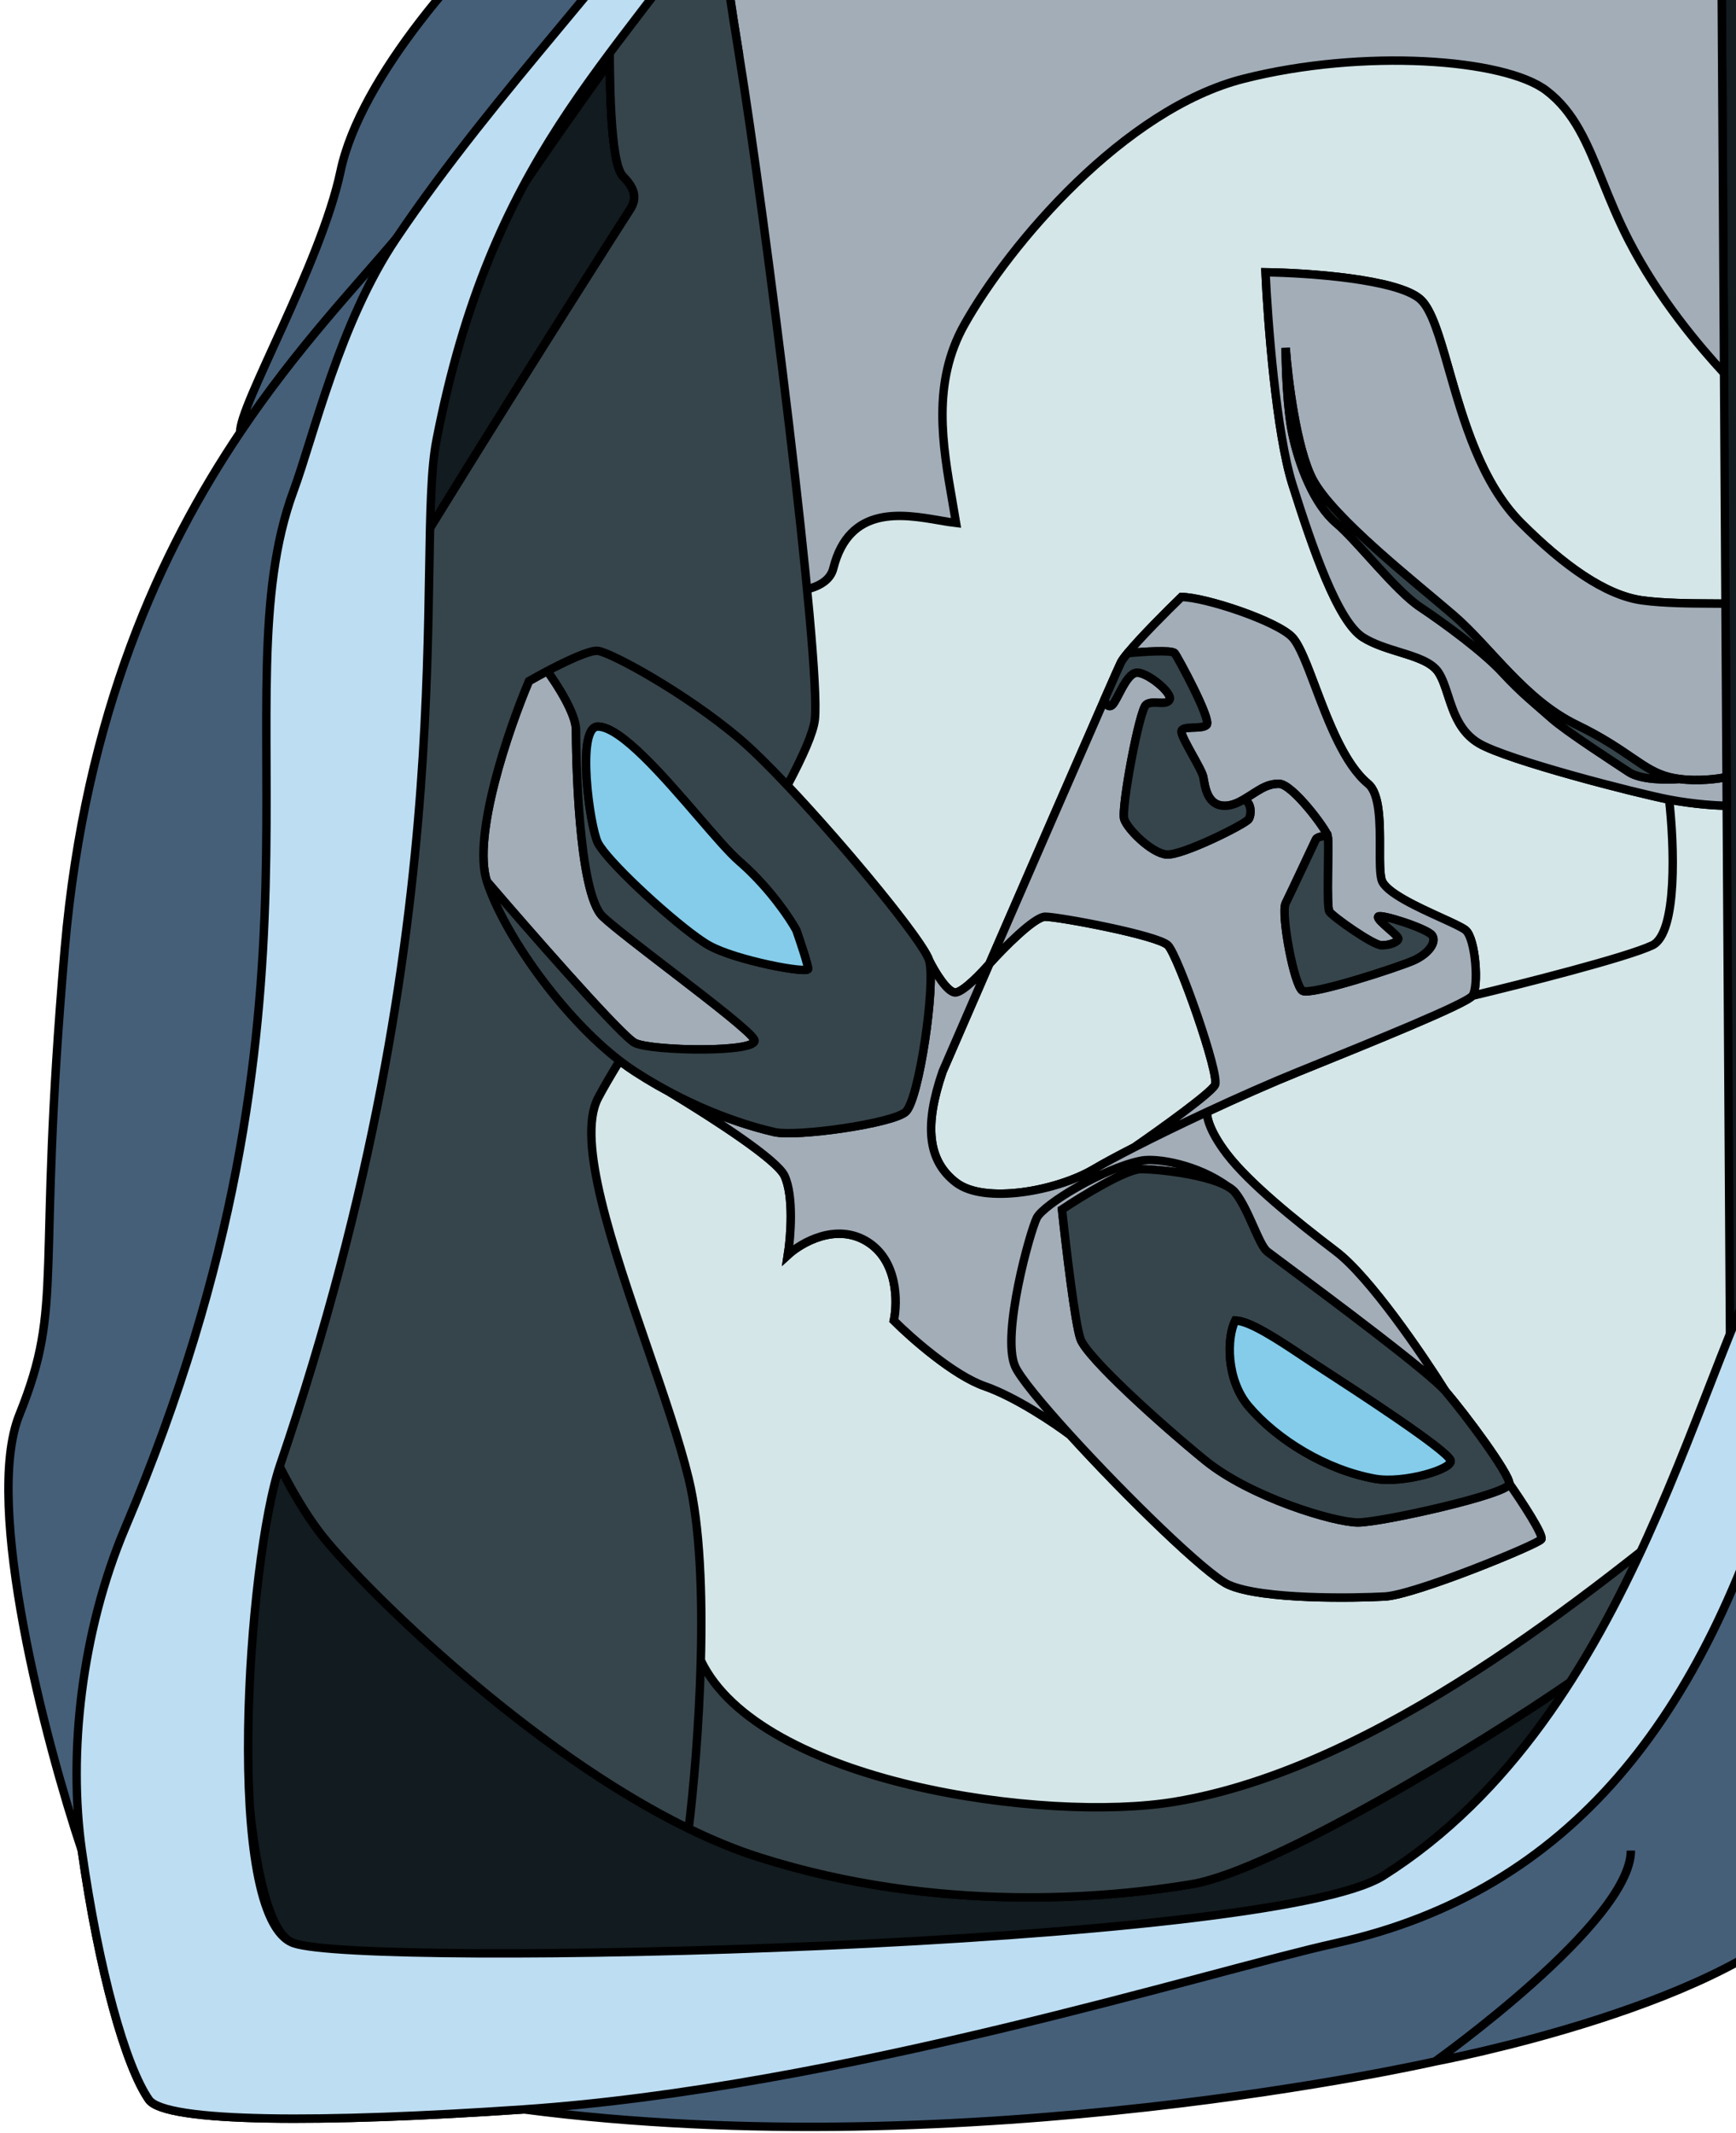
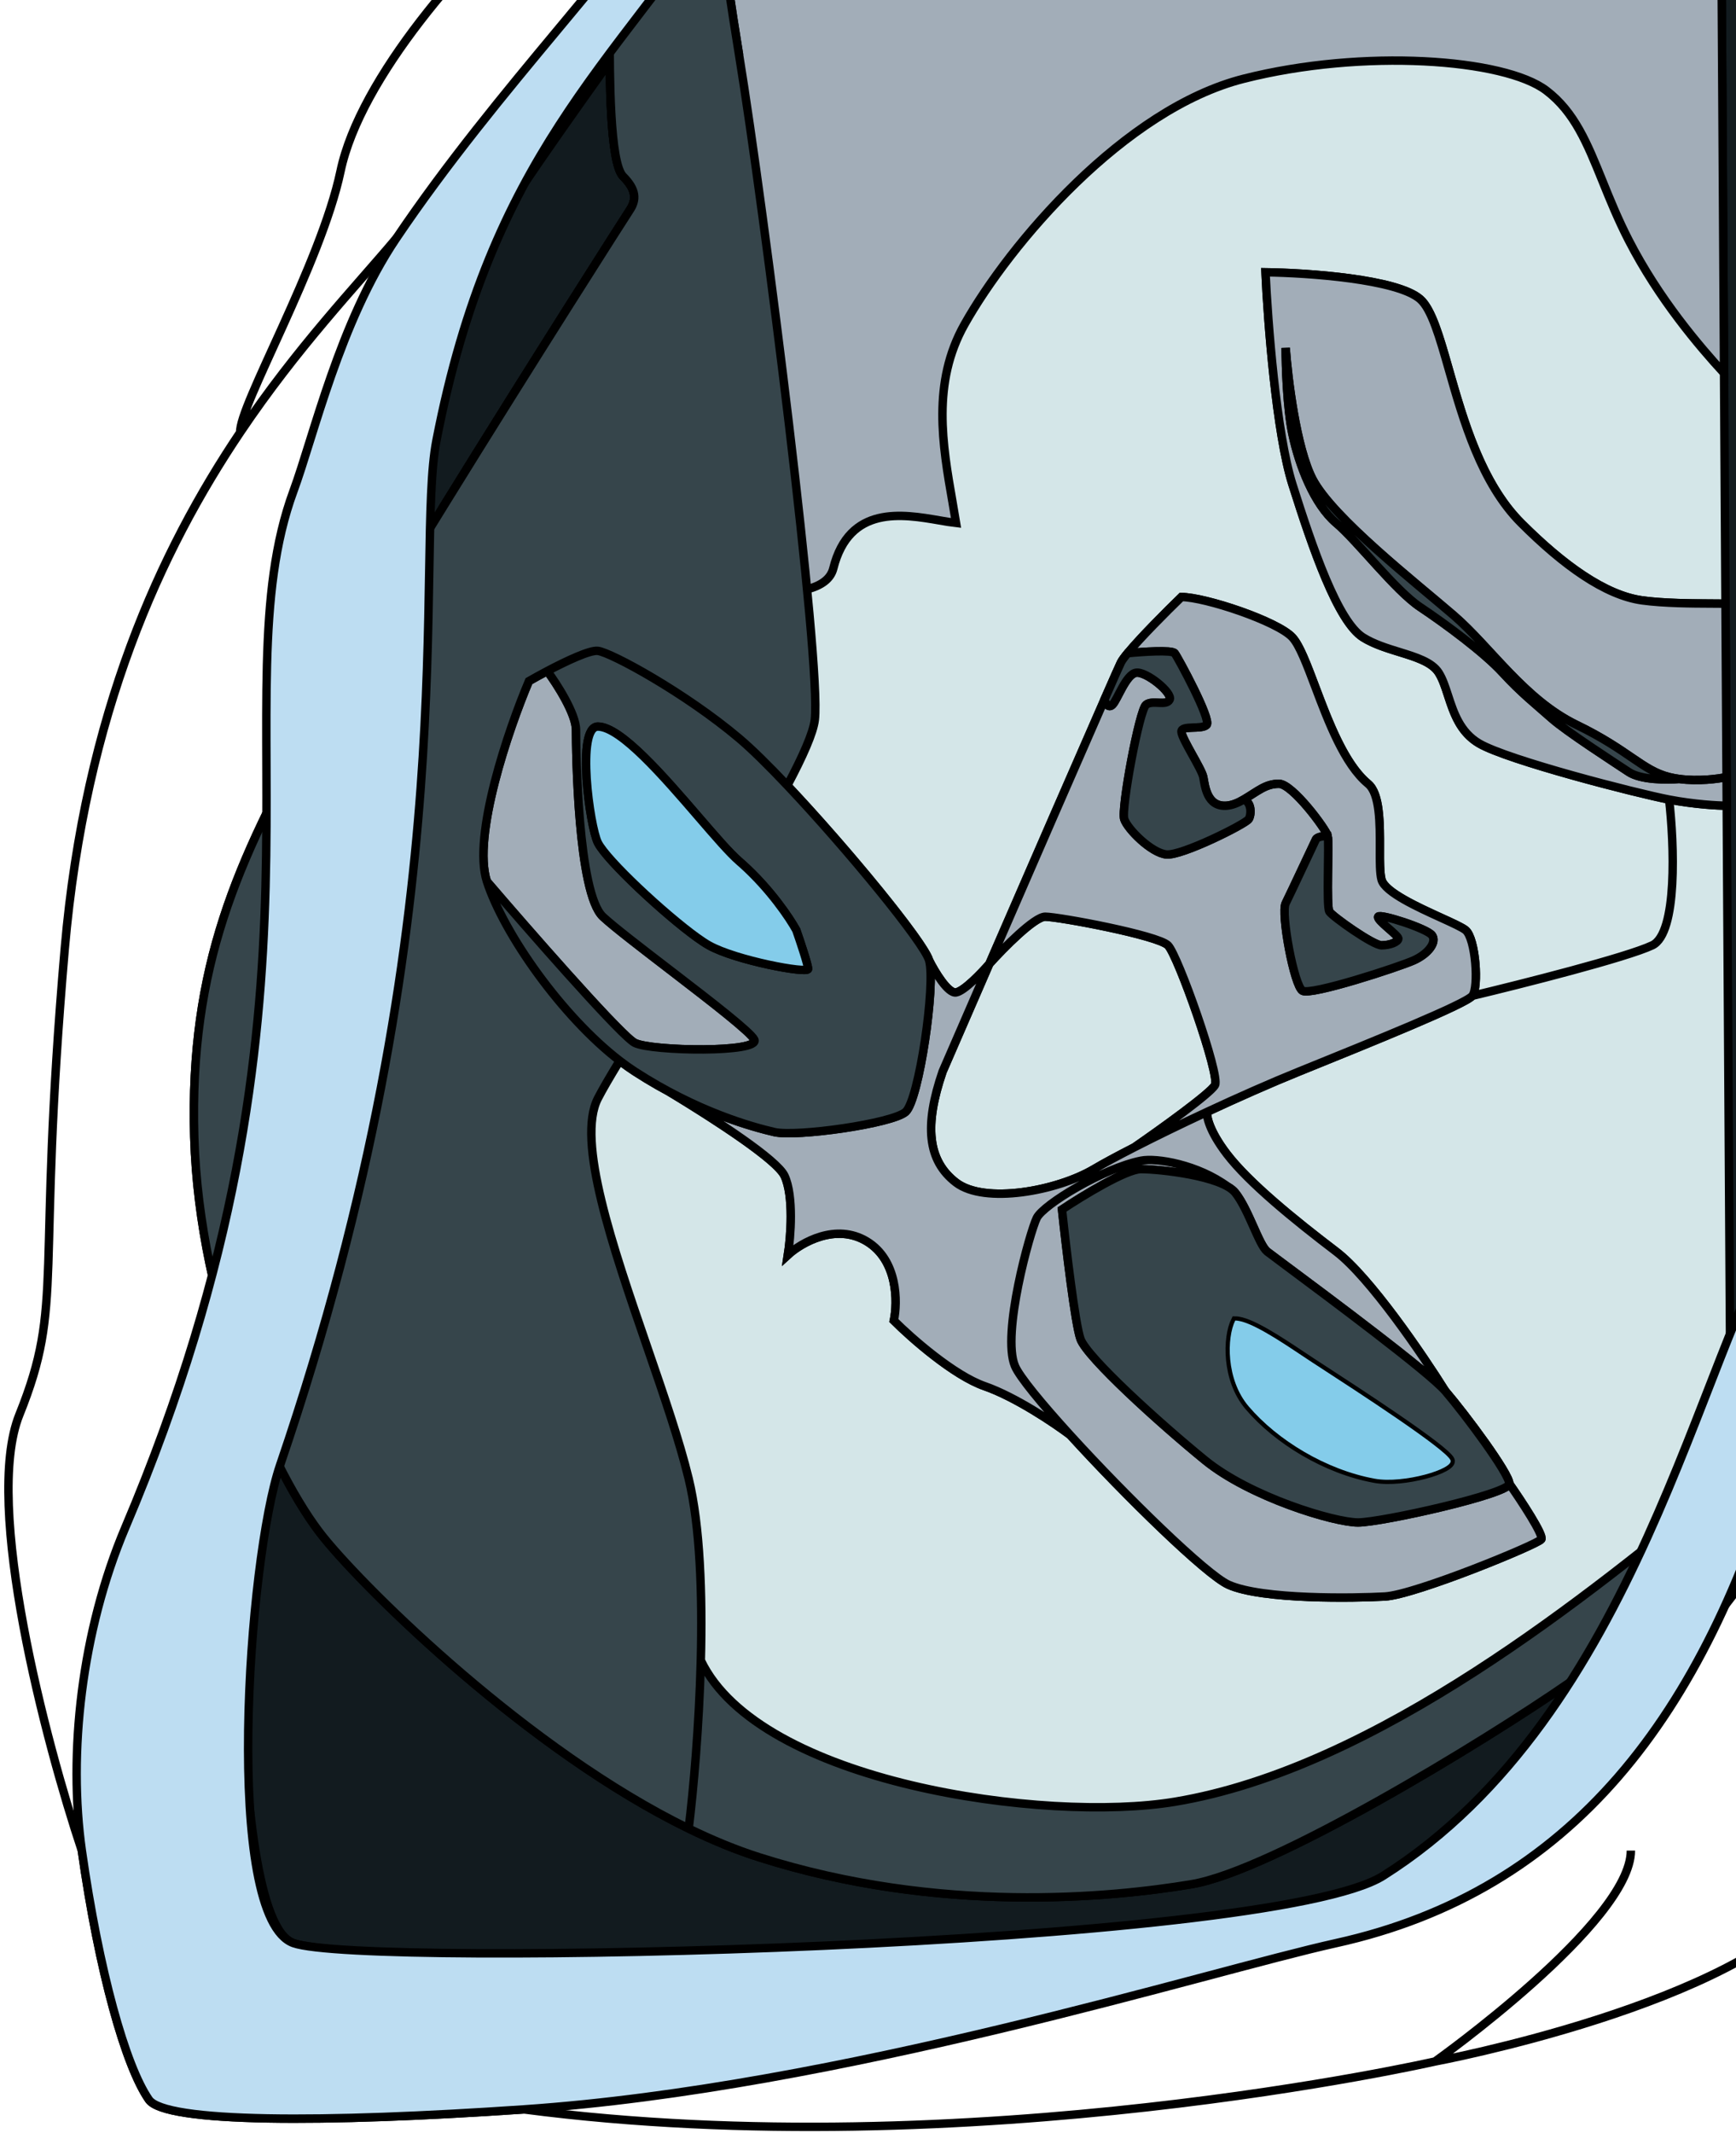
<svg xmlns="http://www.w3.org/2000/svg" width="206" height="253" viewBox="0 0 206 253" fill="none">
  <path d="M164.137 228.852C176.27 225.021 201.654 195.859 211.432 181.158L207.241 -12.81H86.51C72.541 7.878 61.185 21.115 44.005 50.849C38.817 59.829 28.639 116.502 28.639 158.409C28.639 170.19 26.444 227.455 34.825 230.449C43.207 233.442 148.971 233.641 164.137 228.852Z" fill="#121B1F" stroke="black" />
  <path d="M72.342 3.754C72.342 -0.237 76.466 -7.088 78.528 -10.015H85.578C85.608 -10.13 85.656 -10.115 85.712 -10.015H204.248L204.583 44.264L204.752 71.603L204.879 92.157L204.899 95.55L205.392 175.372L205.445 183.953C202.518 186.746 194.589 193.771 186.288 199.518C175.911 206.702 150.967 221.868 141.388 223.465C131.809 225.061 111.455 227.057 90.102 220.272C87.343 219.395 84.534 218.235 81.721 216.864C62.764 207.623 43.63 188.786 38.417 182.356C32.431 174.973 23.65 155.217 23.052 134.862C22.453 114.507 28.24 102.135 37.02 86.171C40.341 80.133 46.429 70.072 52.761 59.829C63.172 42.986 74.24 25.651 74.736 24.907C75.535 23.71 75.535 22.512 73.938 20.916C72.342 19.319 72.342 8.743 72.342 3.754Z" fill="#D4E6E8" />
  <path d="M57.774 104.53C56.018 99.102 60.368 86.436 62.763 80.782C63.348 80.446 64.111 80.022 64.94 79.585M57.774 104.53C59.969 111.314 67.951 122.29 75.335 127.079M57.774 104.53C62.963 110.583 73.739 122.889 75.335 123.687C77.331 124.685 90.302 124.884 89.504 123.288C88.705 121.691 74.537 111.514 71.543 108.72C68.55 105.926 68.351 88.964 68.351 86.57C68.351 84.654 66.077 81.115 64.94 79.585M75.335 127.079C82.719 131.869 89.304 133.665 91.898 134.263C94.492 134.862 105.867 133.266 107.463 131.869C109.06 130.472 111.055 116.702 110.257 113.909M75.335 127.079C80.79 130.206 91.978 137.057 93.096 139.452C94.213 141.846 93.827 146.702 93.495 148.831C95.091 147.367 99.202 144.999 102.874 147.234C106.546 149.469 106.532 154.418 106.067 156.614C108.129 158.676 113.171 163.119 116.843 164.396C120.514 165.673 125.132 168.786 126.982 170.183M110.257 113.909C109.459 111.115 94.093 92.955 87.707 87.567C81.322 82.179 72.541 77.39 70.945 77.191C70.008 77.073 67.224 78.381 64.94 79.585M110.257 113.909C110.922 115.239 112.492 117.86 113.45 117.7C114.408 117.54 116.483 115.372 117.401 114.308M174.714 118.099C173.915 119.097 162.541 123.687 154.159 127.079C150.809 128.435 146.948 130.142 143.24 131.869M174.714 118.099C175.512 117.102 175.113 111.314 173.915 110.317C172.718 109.319 164.536 106.525 163.938 104.33C163.339 102.135 164.517 94.753 162.341 92.955C157.751 89.164 155.556 77.989 153.361 75.594C151.605 73.678 142.984 70.805 140.191 70.805C138.39 72.552 135.309 75.639 133.805 77.47M174.714 118.099C180.567 116.702 193.033 113.549 196.066 112.113C199.099 110.676 198.66 99.989 198.062 94.825M117.401 114.308C115.347 119.034 113.416 123.48 111.854 127.079C109.659 133.465 110.058 137.656 113.45 140.25C116.843 142.844 125.423 141.248 129.814 138.654C130.973 137.969 132.633 137.075 134.603 136.068M117.401 114.308C119.077 112.445 122.749 108.72 124.027 108.72C125.623 108.72 137.397 110.915 138.594 112.113C139.791 113.31 144.78 127.478 144.182 128.676C143.703 129.634 137.596 134.003 134.603 136.068M117.401 114.308C122.393 102.822 128.115 89.677 131.056 82.978M134.603 136.068C137.111 134.786 140.122 133.32 143.24 131.869M133.805 77.47C133.419 77.94 133.137 78.327 133.007 78.587C132.872 78.856 132.16 80.462 131.056 82.978M133.805 77.47C135.534 77.297 139.073 77.055 139.392 77.47C139.791 77.989 143.783 85.372 143.184 85.971C142.585 86.57 140.191 85.971 140.191 86.769C140.191 87.567 142.585 91.159 142.785 92.157C142.984 93.155 143.184 95.749 145.579 95.55C146.243 95.494 146.922 95.209 147.574 94.825M157.552 99.142C157.352 98.343 153.361 92.955 151.765 92.955C150.168 92.955 149.274 93.825 147.574 94.825M157.552 99.142C157.751 99.94 157.352 107.523 157.751 108.122C158.151 108.72 162.94 112.113 163.938 112.113C164.935 112.113 165.933 111.714 165.933 111.314C165.933 110.915 163.339 109.119 163.539 108.72C163.738 108.321 169.326 110.117 169.924 110.915C170.523 111.714 169.525 113.11 167.729 113.909C165.933 114.707 155.556 118.099 154.559 117.501C153.561 116.902 151.964 108.321 152.563 107.124C153.162 105.926 155.955 99.94 156.155 99.541C156.315 99.221 157.153 99.142 157.552 99.142ZM131.056 82.978C131.174 83.377 131.53 84.055 132.009 83.576C132.607 82.978 133.605 79.984 134.803 79.785C136 79.585 139.193 82.179 138.794 82.978C138.395 83.776 136.798 82.978 136 83.576C135.202 84.175 133.007 95.949 133.406 97.146C133.805 98.343 136.599 101.137 138.395 101.337C140.191 101.536 147.774 97.745 148.173 97.146C148.492 96.667 148.572 95.15 147.574 94.825M146.576 141.447C144.98 139.452 137.596 138.654 135.401 138.654C133.645 138.654 128.417 141.846 126.022 143.443C126.488 147.833 127.579 157.053 128.217 158.809C129.015 161.004 137.596 168.786 142.984 173.177C148.372 177.567 158.35 180.56 161.144 180.56C163.938 180.56 179.104 177.168 179.104 175.97M146.576 141.447C148.173 143.443 149.37 147.634 150.368 148.432C151.366 149.23 169.126 162.201 171.521 164.995M146.576 141.447C142.984 138.254 137.397 137.257 135.401 137.656C130.93 138.55 123.827 142.844 123.029 144.441C122.231 146.037 118.838 158.21 120.435 162.002C120.975 163.285 123.596 166.466 126.982 170.183M171.521 164.995C173.915 167.789 179.104 174.773 179.104 175.97M171.521 164.995C168.86 160.738 162.541 151.465 158.55 148.432C153.561 144.64 148.173 140.25 145.579 136.857C143.503 134.143 143.155 132.401 143.24 131.869M179.104 175.97C180.501 177.966 183.215 182.077 182.895 182.556C182.496 183.154 167.929 189.141 164.337 189.341C160.745 189.54 149.769 189.74 145.778 187.944C143.138 186.756 133.599 177.447 126.982 170.183M198.062 94.825C194.27 94.1 178.904 90.162 175.512 88.166C172.119 86.171 172.119 81.98 170.723 79.785C169.326 77.59 164.736 77.47 161.743 75.594C158.749 73.718 155.756 65.018 153.361 57.434C151.445 51.368 150.434 38.144 150.168 32.291C155.157 32.357 165.813 33.089 168.527 35.483C171.92 38.477 172.603 54.126 180.501 62.024C185.49 67.013 190.479 70.605 194.869 71.204C198.381 71.683 203.32 71.536 204.752 71.603M198.062 94.825C201.095 95.405 203.884 95.55 204.899 95.55M204.899 95.55L204.879 92.157M204.899 95.55L205.392 175.372L205.445 183.953C202.518 186.746 194.589 193.771 186.288 199.518C175.911 206.702 150.967 221.868 141.388 223.465C131.809 225.061 111.455 227.057 90.102 220.272C87.343 219.395 84.534 218.235 81.721 216.864C62.764 207.623 43.63 188.786 38.417 182.356C32.431 174.973 23.65 155.217 23.052 134.862C22.453 114.507 28.24 102.135 37.02 86.171C40.341 80.133 46.429 70.072 52.761 59.829C63.172 42.986 74.24 25.651 74.736 24.907C75.535 23.71 75.535 22.512 73.938 20.916C72.342 19.319 72.342 8.743 72.342 3.754C72.342 -0.237 76.466 -7.088 78.528 -10.015H85.712M204.752 71.603L204.583 44.264L204.248 -10.015H85.712M204.752 71.603L204.879 92.157M204.879 92.157C203.855 92.383 201.506 92.684 199.259 92.383M199.259 92.383C198.854 92.329 198.452 92.255 198.062 92.157C194.869 91.359 193.272 88.964 187.086 85.971C180.9 82.978 176.909 76.791 172.519 73C168.128 69.208 158.151 61.426 155.756 56.836C153.84 53.164 152.829 44.929 152.563 41.27C152.563 43.399 152.723 48.415 153.361 51.448C154.159 55.239 155.955 59.829 158.55 62.024C161.144 64.219 165.534 70.007 168.527 72.002C171.521 73.998 176.111 77.39 178.306 79.785C180.501 82.179 182.297 83.576 184.093 85.173C185.889 86.769 191.476 90.361 193.272 91.558C194.709 92.516 197.862 92.507 199.259 92.383ZM85.712 -10.015C85.379 -10.614 85.313 -8.139 87.707 6.548M70.945 86.171C74.936 86.171 84.195 99.102 87.707 102.135C91.22 105.168 93.694 108.853 94.492 110.317C94.958 111.647 95.889 114.428 95.889 114.906C95.889 115.505 87.308 113.909 84.115 112.113C80.923 110.317 72.142 102.334 70.945 99.94C69.987 98.024 68.351 86.171 70.945 86.171ZM146.576 156.614C148.572 156.614 153.181 159.929 155.756 161.602C159.747 164.197 171.521 171.78 172.119 173.177C172.564 174.214 166.532 175.989 163.139 175.372C157.352 174.32 151.565 170.782 148.173 166.791C145.459 163.598 145.579 158.609 146.576 156.614Z" stroke="black" />
  <path d="M174.714 118.099C175.512 117.102 175.113 111.314 173.916 110.317C173.524 109.991 172.388 109.473 171.014 108.847C168.182 107.558 164.341 105.808 163.938 104.33C163.731 103.572 163.736 102.196 163.742 100.645C163.753 97.703 163.766 94.132 162.341 92.955C159.542 90.643 157.633 85.583 156.072 81.444C155.074 78.798 154.218 76.528 153.361 75.594C151.605 73.678 142.985 70.805 140.191 70.805C138.391 72.552 135.31 75.639 133.805 77.47C135.534 77.297 139.073 77.055 139.393 77.47C139.792 77.989 143.783 85.372 143.184 85.971C142.585 86.57 140.191 85.971 140.191 86.769C140.191 87.567 142.585 91.159 142.785 92.157C142.985 93.155 143.184 95.749 145.579 95.55C146.243 95.494 146.922 95.209 147.574 94.825C149.274 93.825 150.169 92.955 151.765 92.955C153.361 92.955 157.353 98.343 157.552 99.142C157.752 99.94 157.353 107.523 157.752 108.122C158.151 108.72 162.94 112.113 163.938 112.113C164.936 112.113 165.933 111.714 165.933 111.314C165.933 110.915 163.339 109.119 163.539 108.72C163.738 108.321 169.326 110.117 169.925 110.915C170.523 111.714 169.525 113.11 167.729 113.909C165.933 114.707 155.557 118.099 154.559 117.501C153.561 116.902 151.965 108.321 152.563 107.124C153.162 105.926 155.956 99.94 156.155 99.541C156.315 99.221 157.153 99.142 157.552 99.142C157.353 98.343 153.361 92.955 151.765 92.955C150.169 92.955 149.274 93.825 147.574 94.825C148.572 95.15 148.492 96.667 148.173 97.146C147.774 97.745 140.191 101.536 138.395 101.337C136.599 101.137 133.805 98.343 133.406 97.146C133.007 95.949 135.202 84.175 136 83.576C136.798 82.978 138.395 83.776 138.794 82.978C139.193 82.179 136 79.585 134.803 79.785C133.605 79.984 132.608 82.978 132.009 83.576C131.53 84.055 131.174 83.377 131.056 82.978C128.115 89.677 122.393 102.822 117.401 114.308C119.078 112.445 122.75 108.72 124.027 108.72C125.623 108.72 137.397 110.915 138.594 112.113C139.792 113.31 144.781 127.478 144.182 128.676C143.703 129.634 137.597 134.003 134.603 136.068C137.111 134.786 140.122 133.32 143.24 131.869C146.948 130.142 150.809 128.435 154.16 127.079L154.67 126.873C162.995 123.503 173.932 119.077 174.714 118.099Z" fill="#A2ADB8" />
  <path fill-rule="evenodd" clip-rule="evenodd" d="M198.062 94.825C201.095 95.405 203.884 95.55 204.9 95.55L204.879 92.157L204.752 71.603C204.372 71.585 203.746 71.583 202.965 71.579C200.801 71.57 197.45 71.556 194.869 71.204C190.479 70.605 185.49 67.013 180.501 62.024C175.773 57.297 173.631 49.791 171.945 43.886C170.815 39.926 169.889 36.685 168.528 35.483C165.814 33.089 155.157 32.357 150.169 32.291C150.435 38.144 151.446 51.368 153.361 57.434C155.756 65.018 158.749 73.718 161.743 75.594C163.011 76.389 164.565 76.868 166.042 77.324C168.052 77.944 169.918 78.519 170.723 79.785C171.187 80.515 171.497 81.466 171.829 82.483C172.495 84.525 173.248 86.834 175.512 88.166C178.904 90.162 194.27 94.1 198.062 94.825Z" fill="#A2ADB8" />
  <path d="M107.464 131.869C105.867 133.266 94.493 134.862 91.898 134.263C89.797 133.779 85.079 132.508 79.438 129.499C85.091 132.917 92.216 137.566 93.096 139.452C94.213 141.846 93.827 146.702 93.495 148.831C95.091 147.367 99.202 144.999 102.874 147.234C106.546 149.469 106.532 154.418 106.067 156.614C108.129 158.676 113.171 163.119 116.843 164.396C120.515 165.673 125.132 168.786 126.982 170.183C123.596 166.466 120.975 163.285 120.435 162.002C118.838 158.21 122.231 146.037 123.029 144.441C123.827 142.844 130.93 138.55 135.401 137.656C137.241 137.288 142.13 138.107 145.697 140.736C146.071 140.954 146.371 141.191 146.577 141.447C148.173 143.443 149.37 147.634 150.368 148.432C151.366 149.23 169.126 162.201 171.521 164.995C168.86 160.738 162.541 151.465 158.55 148.432C153.561 144.64 148.173 140.25 145.579 136.857C143.503 134.143 143.155 132.401 143.24 131.869C140.122 133.32 137.111 134.786 134.603 136.068C132.633 137.075 130.973 137.969 129.814 138.654C125.424 141.248 116.843 142.844 113.45 140.25C110.058 137.656 109.659 133.465 111.854 127.079C113.416 123.48 115.347 119.034 117.401 114.308C116.483 115.372 114.408 117.54 113.45 117.7C112.492 117.86 110.923 115.239 110.257 113.909C111.056 116.702 109.06 130.472 107.464 131.869Z" fill="#A2ADB8" />
  <path d="M126.022 143.443C128.417 141.846 133.645 138.654 135.401 138.654C137.314 138.654 143.168 139.26 145.697 140.736C142.13 138.107 137.241 137.288 135.401 137.656C130.93 138.55 123.827 142.844 123.029 144.441C122.231 146.037 118.838 158.21 120.435 162.002C120.975 163.285 123.596 166.466 126.982 170.183C133.6 177.447 143.138 186.756 145.778 187.944C149.769 189.74 160.745 189.54 164.337 189.341C167.929 189.141 182.496 183.154 182.896 182.556C183.215 182.077 180.501 177.966 179.104 175.97C179.104 177.168 163.938 180.56 161.144 180.56C158.35 180.56 148.373 177.567 142.985 173.177C137.597 168.786 129.016 161.004 128.217 158.809C127.579 157.053 126.488 147.833 126.022 143.443Z" fill="#A2ADB8" />
  <path d="M62.763 80.782C60.369 86.436 56.018 99.102 57.774 104.53C62.672 110.244 72.55 121.53 74.983 123.448C75.128 123.561 75.246 123.642 75.335 123.687C77.331 124.685 90.302 124.884 89.504 123.288C89.061 122.402 84.505 118.877 80.024 115.436C76.426 112.673 72.877 109.964 71.544 108.72C68.55 105.926 68.351 88.964 68.351 86.57C68.351 84.654 66.077 81.115 64.94 79.585C64.111 80.022 63.348 80.446 62.763 80.782Z" fill="#A2ADB8" />
  <path d="M78.528 -10.015C76.466 -7.088 72.342 -0.237 72.342 3.754C72.342 8.743 72.342 19.319 73.938 20.916C75.535 22.512 75.535 23.71 74.737 24.907C74.24 25.651 63.172 42.986 52.761 59.829C56.96 61.692 66.754 65.696 72.342 66.814C78.601 68.712 90.171 71.331 95.77 69.89C97.431 69.462 98.566 68.678 98.883 67.412C100.769 59.869 107.122 60.966 111.489 61.72C112.206 61.844 112.869 61.959 113.45 62.024C113.317 61.202 113.171 60.367 113.024 59.523L113.023 59.517L113.023 59.516C111.847 52.777 110.559 45.391 114.448 38.477C119.836 28.898 133.406 12.934 147.574 9.342C161.743 5.75 178.505 6.947 183.494 10.739C186.844 13.284 188.353 17.014 190.158 21.475C191.042 23.659 191.996 26.018 193.272 28.499C196.864 35.483 201.654 41.071 204.583 44.264L204.248 -10.015H85.712H85.578H78.528Z" fill="#A2ADB8" />
  <path d="M154.16 127.079C150.809 128.435 146.948 130.142 143.24 131.869M154.16 127.079L154.67 126.873M154.16 127.079C154.328 127.011 154.498 126.942 154.67 126.873M117.401 114.308C115.347 119.034 113.416 123.48 111.854 127.079C109.659 133.465 110.058 137.656 113.45 140.25C116.843 142.844 125.424 141.248 129.814 138.654C130.973 137.969 132.633 137.075 134.603 136.068M117.401 114.308C119.078 112.445 122.75 108.72 124.027 108.72C125.623 108.72 137.397 110.915 138.594 112.113C139.792 113.31 144.781 127.478 144.182 128.676C143.703 129.634 137.597 134.003 134.603 136.068M117.401 114.308C122.393 102.822 128.115 89.677 131.056 82.978M117.401 114.308C116.483 115.372 114.408 117.54 113.45 117.7C112.492 117.86 110.923 115.239 110.257 113.909C111.056 116.702 109.06 130.472 107.464 131.869C105.867 133.266 94.493 134.862 91.898 134.263C89.797 133.778 85.079 132.508 79.438 129.499C85.091 132.917 92.216 137.566 93.096 139.452C94.213 141.846 93.827 146.702 93.495 148.831C95.091 147.367 99.202 144.999 102.874 147.234C106.546 149.469 106.532 154.418 106.067 156.614C108.129 158.676 113.171 163.119 116.843 164.396C120.515 165.673 125.132 168.786 126.982 170.183M134.603 136.068C137.111 134.786 140.122 133.32 143.24 131.869M133.805 77.47C135.31 75.639 138.391 72.552 140.191 70.805C142.985 70.805 151.605 73.678 153.361 75.594C154.218 76.528 155.074 78.798 156.072 81.444C157.633 85.583 159.542 90.643 162.341 92.955C163.766 94.132 163.753 97.703 163.742 100.645C163.736 102.196 163.731 103.572 163.938 104.33C164.341 105.808 168.182 107.558 171.014 108.847C172.388 109.473 173.524 109.991 173.916 110.317C175.113 111.314 175.512 117.102 174.714 118.099C173.932 119.077 162.995 123.503 154.67 126.873M133.805 77.47C133.419 77.94 133.137 78.327 133.007 78.587C132.873 78.856 132.16 80.462 131.056 82.978M133.805 77.47C135.534 77.297 139.073 77.055 139.393 77.47C139.792 77.989 143.783 85.372 143.184 85.971C142.585 86.57 140.191 85.971 140.191 86.769C140.191 87.567 142.585 91.159 142.785 92.157C142.985 93.155 143.184 95.749 145.579 95.55C146.243 95.494 146.922 95.209 147.574 94.825M157.552 99.142C157.353 98.343 153.361 92.955 151.765 92.955C150.169 92.955 149.274 93.825 147.574 94.825M157.552 99.142C157.752 99.94 157.353 107.523 157.752 108.122C158.151 108.72 162.94 112.113 163.938 112.113C164.936 112.113 165.933 111.714 165.933 111.314C165.933 110.915 163.339 109.119 163.539 108.72C163.738 108.321 169.326 110.117 169.925 110.915C170.523 111.714 169.525 113.11 167.729 113.909C165.933 114.707 155.557 118.099 154.559 117.501C153.561 116.902 151.965 108.321 152.563 107.124C153.162 105.926 155.956 99.94 156.155 99.541C156.315 99.221 157.153 99.142 157.552 99.142ZM131.056 82.978C131.174 83.377 131.53 84.055 132.009 83.576C132.608 82.978 133.605 79.984 134.803 79.785C136 79.585 139.193 82.179 138.794 82.978C138.395 83.776 136.798 82.978 136 83.576C135.202 84.175 133.007 95.949 133.406 97.146C133.805 98.343 136.599 101.137 138.395 101.337C140.191 101.536 147.774 97.745 148.173 97.146C148.492 96.667 148.572 95.15 147.574 94.825M146.577 141.447C148.173 143.443 149.37 147.634 150.368 148.432C151.366 149.23 169.126 162.201 171.521 164.995M146.577 141.447C146.371 141.191 146.071 140.954 145.697 140.736M146.577 141.447C146.295 141.197 146.001 140.96 145.697 140.736M171.521 164.995C173.916 167.789 179.104 174.773 179.104 175.97M171.521 164.995C168.86 160.738 162.541 151.465 158.55 148.432C153.561 144.64 148.173 140.25 145.579 136.857C143.503 134.143 143.155 132.401 143.24 131.869M179.104 175.97C179.104 177.168 163.938 180.56 161.144 180.56C158.35 180.56 148.373 177.567 142.985 173.177C137.597 168.786 129.016 161.004 128.217 158.809C127.579 157.053 126.488 147.833 126.022 143.443C128.417 141.846 133.645 138.654 135.401 138.654C137.314 138.654 143.168 139.26 145.697 140.736M179.104 175.97C180.501 177.966 183.215 182.077 182.896 182.556C182.496 183.154 167.929 189.141 164.337 189.341C160.745 189.54 149.769 189.74 145.778 187.944C143.138 186.756 133.6 177.447 126.982 170.183M204.879 92.157L204.9 95.55C203.884 95.55 201.095 95.405 198.062 94.825C194.27 94.1 178.904 90.162 175.512 88.166C173.248 86.834 172.495 84.525 171.829 82.483C171.497 81.466 171.187 80.515 170.723 79.785C169.918 78.519 168.052 77.944 166.042 77.324C164.565 76.868 163.011 76.389 161.743 75.594C158.749 73.718 155.756 65.018 153.361 57.434C151.446 51.368 150.435 38.144 150.169 32.291C155.157 32.357 165.814 33.089 168.528 35.483C169.889 36.685 170.815 39.926 171.945 43.886C173.631 49.791 175.773 57.297 180.501 62.024C185.49 67.013 190.479 70.605 194.869 71.204C197.45 71.556 200.801 71.57 202.965 71.579C203.746 71.583 204.372 71.585 204.752 71.603L204.879 92.157ZM204.879 92.157C203.855 92.383 201.506 92.684 199.259 92.383M199.259 92.383C198.854 92.329 198.452 92.255 198.062 92.157C194.869 91.359 193.272 88.964 187.086 85.971C180.9 82.978 176.909 76.791 172.519 73C168.129 69.208 158.151 61.426 155.756 56.836C153.84 53.164 152.829 44.929 152.563 41.27C152.563 43.399 152.723 48.415 153.361 51.448C154.16 55.239 155.956 59.829 158.55 62.024C161.144 64.219 165.534 70.007 168.528 72.002C171.521 73.998 176.111 77.39 178.306 79.785C180.501 82.179 182.297 83.576 184.093 85.173C185.889 86.769 191.476 90.361 193.272 91.558C194.709 92.516 197.862 92.507 199.259 92.383ZM85.712 -10.015H204.248L204.583 44.264C201.654 41.071 196.864 35.483 193.272 28.499C191.996 26.018 191.042 23.659 190.158 21.475C188.353 17.014 186.844 13.284 183.494 10.739C178.505 6.947 161.743 5.75 147.574 9.342C133.406 12.934 119.836 28.898 114.448 38.477C110.559 45.391 111.847 52.777 113.023 59.516L113.023 59.517M85.712 -10.015C85.656 -10.115 85.608 -10.13 85.578 -10.015M85.712 -10.015H85.578M87.708 6.548C85.713 -5.685 85.426 -9.446 85.578 -10.015M126.982 170.183C123.596 166.466 120.975 163.285 120.435 162.002C118.838 158.21 122.231 146.037 123.029 144.441C123.827 142.844 130.93 138.55 135.401 137.656C137.241 137.288 142.13 138.107 145.697 140.736M85.578 -10.015H78.528C76.466 -7.088 72.342 -0.237 72.342 3.754C72.342 8.743 72.342 19.319 73.938 20.916C75.535 22.512 75.535 23.71 74.737 24.907C74.24 25.651 63.172 42.986 52.761 59.829C56.96 61.692 66.754 65.696 72.342 66.814C78.601 68.712 90.171 71.331 95.77 69.89C97.431 69.462 98.566 68.678 98.883 67.412C100.769 59.869 107.122 60.966 111.489 61.72C112.206 61.844 112.869 61.959 113.45 62.024C113.317 61.202 113.171 60.367 113.024 59.523M113.023 59.517L113.024 59.523M113.023 59.517C113.023 59.519 113.024 59.521 113.024 59.523M70.945 86.171C74.936 86.171 84.195 99.102 87.708 102.135C91.22 105.168 93.694 108.853 94.493 110.317C94.958 111.647 95.889 114.428 95.889 114.906C95.889 115.505 87.309 113.909 84.116 112.113C80.923 110.317 72.142 102.334 70.945 99.94C69.987 98.024 68.351 86.171 70.945 86.171ZM146.577 156.614C148.572 156.614 153.181 159.929 155.756 161.602C159.747 164.197 171.521 171.78 172.12 173.177C172.564 174.214 166.532 175.989 163.14 175.372C157.353 174.32 151.565 170.782 148.173 166.791C145.459 163.598 145.579 158.609 146.577 156.614ZM62.763 80.782C60.369 86.436 56.018 99.102 57.774 104.53C62.672 110.244 72.55 121.53 74.983 123.448C75.128 123.561 75.246 123.642 75.335 123.687C77.331 124.685 90.302 124.884 89.504 123.288C89.061 122.402 84.505 118.877 80.024 115.436C76.426 112.673 72.877 109.964 71.544 108.72C68.55 105.926 68.351 88.964 68.351 86.57C68.351 84.654 66.077 81.115 64.94 79.585C64.111 80.022 63.348 80.446 62.763 80.782Z" stroke="black" />
  <path d="M157.751 108.122C157.352 107.523 157.751 99.94 157.552 99.142C157.153 99.142 156.315 99.221 156.155 99.541C155.955 99.94 153.162 105.926 152.563 107.124C151.964 108.321 153.561 116.902 154.559 117.501C155.556 118.099 165.933 114.707 167.729 113.909C169.525 113.11 170.523 111.714 169.924 110.915C169.326 110.117 163.738 108.321 163.539 108.72C163.339 109.119 165.933 110.915 165.933 111.314C165.933 111.714 164.935 112.113 163.938 112.113C162.94 112.113 158.151 108.72 157.751 108.122Z" fill="#36454B" />
  <path d="M133.805 77.47C133.419 77.94 133.137 78.327 133.007 78.587C132.872 78.856 132.16 80.462 131.056 82.978C131.174 83.377 131.53 84.055 132.009 83.576C132.607 82.978 133.605 79.984 134.803 79.785C136 79.585 139.193 82.179 138.794 82.978C138.395 83.776 136.798 82.978 136 83.576C135.202 84.175 133.007 95.949 133.406 97.146C133.805 98.343 136.599 101.137 138.395 101.337C140.191 101.536 147.774 97.745 148.173 97.146C148.492 96.667 148.572 95.15 147.574 94.825C146.922 95.209 146.243 95.494 145.579 95.55C143.184 95.749 142.984 93.155 142.785 92.157C142.585 91.159 140.191 87.567 140.191 86.769C140.191 85.971 142.585 86.57 143.184 85.971C143.783 85.372 139.791 77.989 139.392 77.47C139.073 77.055 135.534 77.297 133.805 77.47Z" fill="#36454B" />
  <path d="M155.756 56.836C153.84 53.164 152.829 44.929 152.563 41.27C152.563 43.399 152.723 48.415 153.361 51.448C154.159 55.239 155.955 59.829 158.55 62.024C161.144 64.219 165.534 70.007 168.527 72.002C171.521 73.998 176.111 77.39 178.306 79.785C180.501 82.179 182.297 83.576 184.093 85.173C185.889 86.769 191.476 90.361 193.272 91.558C194.709 92.516 197.862 92.507 199.259 92.383C198.854 92.329 198.452 92.255 198.062 92.157C194.869 91.359 193.272 88.964 187.086 85.971C180.9 82.978 176.909 76.791 172.519 73C168.128 69.208 158.151 61.426 155.756 56.836Z" fill="#36454B" />
  <path fill-rule="evenodd" clip-rule="evenodd" d="M126.022 143.443C128.417 141.846 133.645 138.654 135.401 138.654C137.596 138.654 144.98 139.452 146.576 141.447C147.394 142.469 148.106 144.066 148.741 145.488C149.346 146.845 149.881 148.042 150.368 148.432C150.558 148.584 151.357 149.178 152.542 150.059C157.576 153.804 169.582 162.733 171.521 164.995C173.915 167.789 179.104 174.773 179.104 175.97C179.104 177.168 163.938 180.56 161.144 180.56C158.35 180.56 148.372 177.567 142.984 173.177C137.596 168.786 129.015 161.004 128.217 158.809C127.579 157.053 126.488 147.833 126.022 143.443ZM154.445 160.734C151.829 158.99 148.266 156.614 146.576 156.614C145.579 158.609 145.459 163.598 148.173 166.791C151.565 170.782 157.352 174.32 163.139 175.372C166.532 175.989 172.564 174.214 172.119 173.177C171.554 171.858 161.024 165.022 156.492 162.081C156.225 161.907 155.978 161.747 155.756 161.602C155.361 161.346 154.918 161.05 154.445 160.734Z" fill="#36454B" />
  <path fill-rule="evenodd" clip-rule="evenodd" d="M75.335 127.079C82.719 131.869 89.304 133.665 91.898 134.263C94.492 134.862 105.867 133.266 107.463 131.869C109.06 130.472 111.055 116.702 110.257 113.909C109.648 111.775 100.543 100.682 93.43 93.157C91.228 90.828 89.217 88.841 87.707 87.567C81.322 82.179 72.541 77.39 70.945 77.191C70.008 77.073 67.224 78.381 64.94 79.585C66.077 81.115 68.351 84.654 68.351 86.57C68.351 88.964 68.55 105.926 71.543 108.72C72.786 109.88 75.956 112.313 79.295 114.877C79.538 115.063 79.781 115.249 80.024 115.436C84.505 118.877 89.061 122.402 89.504 123.288C90.302 124.884 77.331 124.685 75.335 123.687C75.246 123.642 75.127 123.561 74.983 123.448C72.549 121.53 62.672 110.244 57.774 104.53C59.791 110.765 66.697 120.54 73.533 125.8C74.135 126.263 74.737 126.691 75.335 127.079ZM94.492 110.317C94.958 111.647 95.889 114.428 95.889 114.906C95.889 115.505 87.308 113.909 84.115 112.113C83.721 111.891 83.241 111.574 82.7 111.185C78.868 108.429 71.994 102.038 70.945 99.94C69.987 98.024 68.351 86.171 70.945 86.171C73.653 86.171 78.785 92.123 82.903 96.898C84.855 99.161 86.578 101.16 87.707 102.135C87.834 102.244 87.959 102.354 88.082 102.465C91.395 105.43 93.723 108.906 94.492 110.317Z" fill="#36454B" />
  <path d="M78.528 -10.015C76.466 -7.088 72.342 -0.237 72.342 3.754C72.342 8.743 72.342 19.319 73.938 20.916C75.535 22.512 75.535 23.71 74.736 24.907C74.24 25.651 63.172 42.986 52.761 59.829C46.429 70.072 40.341 80.133 37.02 86.171C28.24 102.135 22.453 114.507 23.052 134.862C23.65 155.217 32.431 174.973 38.417 182.356C43.63 188.786 62.764 207.623 81.721 216.864C82.285 212.287 82.962 204.733 83.161 196.924C83.362 189.077 83.081 180.973 81.721 175.372C80.631 170.885 78.739 165.39 76.797 159.752C72.694 147.836 68.371 135.284 70.945 130.272C71.488 129.214 72.388 127.677 73.533 125.8C66.697 120.54 59.791 110.765 57.774 104.53C56.018 99.102 60.368 86.436 62.763 80.782C63.348 80.446 64.111 80.022 64.94 79.585C67.224 78.381 70.008 77.073 70.945 77.191C72.541 77.39 81.322 82.179 87.707 87.567C89.217 88.841 91.228 90.828 93.43 93.157C95.272 89.695 96.506 86.915 96.688 85.372C97.486 78.587 90.701 24.907 87.707 6.548C85.713 -5.685 85.426 -9.446 85.578 -10.015H78.528Z" fill="#36454B" />
  <path d="M90.102 220.272C111.455 227.057 131.809 225.061 141.388 223.465C150.967 221.868 175.911 206.702 186.288 199.518C194.589 193.771 202.518 186.746 205.445 183.953L205.392 175.372L204.805 175.852L204.448 176.144C188.751 188.99 163.449 209.696 139.392 213.686C124.066 216.228 90.102 211.491 83.161 196.924C82.962 204.733 82.285 212.287 81.721 216.864C84.534 218.235 87.343 219.395 90.102 220.272Z" fill="#36454B" />
  <path d="M57.774 104.53C56.018 99.102 60.368 86.436 62.763 80.782C63.348 80.446 64.111 80.022 64.94 79.585M57.774 104.53C59.791 110.765 66.697 120.54 73.533 125.8M57.774 104.53C62.672 110.244 72.549 121.53 74.983 123.448C75.127 123.561 75.246 123.642 75.335 123.687C77.331 124.685 90.302 124.884 89.504 123.288C89.061 122.402 84.505 118.877 80.024 115.436C79.781 115.249 79.538 115.063 79.295 114.877C75.956 112.313 72.786 109.88 71.543 108.72C68.55 105.926 68.351 88.964 68.351 86.57C68.351 84.654 66.077 81.115 64.94 79.585M64.94 79.585C67.224 78.381 70.008 77.073 70.945 77.191C72.541 77.39 81.322 82.179 87.707 87.567C89.217 88.841 91.228 90.828 93.43 93.157M157.552 99.142C157.352 98.343 153.361 92.955 151.765 92.955C150.168 92.955 149.274 93.825 147.574 94.825M157.552 99.142C157.751 99.94 157.352 107.523 157.751 108.122C158.151 108.72 162.94 112.113 163.938 112.113C164.935 112.113 165.933 111.714 165.933 111.314C165.933 110.915 163.339 109.119 163.539 108.72C163.738 108.321 169.326 110.117 169.924 110.915C170.523 111.714 169.525 113.11 167.729 113.909C165.933 114.707 155.556 118.099 154.559 117.501C153.561 116.902 151.964 108.321 152.563 107.124C153.162 105.926 155.955 99.94 156.155 99.541C156.315 99.221 157.153 99.142 157.552 99.142ZM147.574 94.825C146.922 95.209 146.243 95.494 145.579 95.55C143.184 95.749 142.984 93.155 142.785 92.157C142.585 91.159 140.191 87.567 140.191 86.769C140.191 85.971 142.585 86.57 143.184 85.971C143.783 85.372 139.791 77.989 139.392 77.47C139.073 77.055 135.534 77.297 133.805 77.47C133.419 77.94 133.137 78.327 133.007 78.587C132.872 78.856 132.16 80.462 131.056 82.978C131.174 83.377 131.53 84.055 132.009 83.576C132.607 82.978 133.605 79.984 134.803 79.785C136 79.585 139.193 82.179 138.794 82.978C138.395 83.776 136.798 82.978 136 83.576C135.202 84.175 133.007 95.949 133.406 97.146C133.805 98.343 136.599 101.137 138.395 101.337C140.191 101.536 147.774 97.745 148.173 97.146C148.492 96.667 148.572 95.15 147.574 94.825ZM204.879 92.157C203.855 92.383 201.506 92.684 199.259 92.383M199.259 92.383C198.854 92.329 198.452 92.255 198.062 92.157C194.869 91.359 193.272 88.964 187.086 85.971C180.9 82.978 176.909 76.791 172.519 73C168.128 69.208 158.151 61.426 155.756 56.836C153.84 53.164 152.829 44.929 152.563 41.27C152.563 43.399 152.723 48.415 153.361 51.448C154.159 55.239 155.955 59.829 158.55 62.024C161.144 64.219 165.534 70.007 168.527 72.002C171.521 73.998 176.111 77.39 178.306 79.785C180.501 82.179 182.297 83.576 184.093 85.173C185.889 86.769 191.476 90.361 193.272 91.558C194.709 92.516 197.862 92.507 199.259 92.383ZM81.721 216.864C62.764 207.623 43.63 188.786 38.417 182.356C32.431 174.973 23.65 155.217 23.052 134.862C22.453 114.507 28.24 102.135 37.02 86.171C40.341 80.133 46.429 70.072 52.761 59.829C63.172 42.986 74.24 25.651 74.736 24.907C75.535 23.71 75.535 22.512 73.938 20.916C72.342 19.319 72.342 8.743 72.342 3.754C72.342 -0.237 76.466 -7.088 78.528 -10.015H85.578M81.721 216.864C84.534 218.235 87.343 219.395 90.102 220.272C111.455 227.057 131.809 225.061 141.388 223.465C150.967 221.868 175.911 206.702 186.288 199.518C194.589 193.771 202.518 186.746 205.445 183.953L205.392 175.372M81.721 216.864C82.285 212.287 82.962 204.733 83.161 196.924M83.161 196.924C83.362 189.077 83.081 180.973 81.721 175.372C80.631 170.885 78.739 165.39 76.797 159.752C72.694 147.836 68.371 135.284 70.945 130.272C71.488 129.214 72.388 127.677 73.533 125.8M83.161 196.924C90.102 211.491 124.066 216.228 139.392 213.686C163.449 209.696 188.751 188.99 204.448 176.144M205.392 175.372C205.198 175.531 205.002 175.691 204.805 175.852M205.392 175.372L204.805 175.852M85.578 -10.015C85.608 -10.13 85.656 -10.115 85.712 -10.015H85.578ZM85.578 -10.015C85.426 -9.446 85.713 -5.685 87.707 6.548C90.701 24.907 97.486 78.587 96.688 85.372C96.506 86.915 95.272 89.695 93.43 93.157M93.43 93.157C100.543 100.682 109.648 111.775 110.257 113.909C111.055 116.702 109.06 130.472 107.463 131.869C105.867 133.266 94.492 134.862 91.898 134.263C89.304 133.665 82.719 131.869 75.335 127.079C74.737 126.691 74.135 126.263 73.533 125.8M204.448 176.144L204.805 175.852M204.448 176.144C204.568 176.046 204.687 175.949 204.805 175.852M70.945 86.171C68.351 86.171 69.987 98.024 70.945 99.94C71.994 102.038 78.868 108.429 82.7 111.185C83.241 111.574 83.721 111.891 84.115 112.113C87.308 113.909 95.889 115.505 95.889 114.906C95.889 114.428 94.958 111.647 94.492 110.317C93.723 108.906 91.395 105.43 88.082 102.465C87.959 102.354 87.834 102.244 87.707 102.135C86.578 101.16 84.855 99.161 82.903 96.898C78.785 92.123 73.653 86.171 70.945 86.171ZM146.576 156.614C145.579 158.609 145.459 163.598 148.173 166.791C151.565 170.782 157.352 174.32 163.139 175.372C166.532 175.989 172.564 174.214 172.119 173.177C171.554 171.858 161.024 165.022 156.492 162.081C156.225 161.907 155.978 161.747 155.756 161.602C155.361 161.346 154.918 161.05 154.445 160.734C151.829 158.99 148.266 156.614 146.576 156.614ZM126.022 143.443C128.417 141.846 133.645 138.654 135.401 138.654C137.596 138.654 144.98 139.452 146.576 141.447C147.394 142.469 148.106 144.066 148.741 145.488C149.346 146.845 149.881 148.042 150.368 148.432C150.558 148.584 151.357 149.178 152.542 150.059C157.576 153.804 169.582 162.733 171.521 164.995C173.915 167.789 179.104 174.773 179.104 175.97C179.104 177.168 163.938 180.56 161.144 180.56C158.35 180.56 148.372 177.567 142.984 173.177C137.596 168.786 129.015 161.004 128.217 158.809C127.579 157.053 126.488 147.833 126.022 143.443Z" stroke="black" />
  <g filter="url(#filter0_d_620_2927)">
    <path d="M94.492 110.317C94.958 111.647 95.889 114.428 95.889 114.907C95.889 115.506 87.308 113.909 84.115 112.113C83.72 111.891 83.24 111.575 82.7 111.186C78.868 108.429 71.994 102.039 70.944 99.94C69.987 98.025 68.35 86.171 70.944 86.171C73.652 86.171 78.785 92.123 82.903 96.898C84.854 99.161 86.578 101.16 87.707 102.135C87.833 102.244 87.958 102.354 88.082 102.465C91.395 105.431 93.722 108.906 94.492 110.317Z" fill="#84CCEA" />
    <path d="M172.119 173.177C172.564 174.215 166.531 175.989 163.139 175.372C157.352 174.32 151.565 170.782 148.172 166.791C145.458 163.598 145.578 158.61 146.576 156.614C148.265 156.614 151.828 158.99 154.444 160.735C154.918 161.051 155.361 161.346 155.755 161.603C155.978 161.747 156.224 161.907 156.492 162.081C161.024 165.023 171.554 171.858 172.119 173.177Z" fill="#84CCEA" />
    <path d="M94.492 110.317C94.958 111.647 95.889 114.428 95.889 114.907C95.889 115.506 87.308 113.909 84.115 112.113C83.72 111.891 83.24 111.575 82.7 111.186C78.868 108.429 71.994 102.039 70.944 99.94C69.987 98.025 68.35 86.171 70.944 86.171C73.652 86.171 78.785 92.123 82.903 96.898C84.854 99.161 86.578 101.16 87.707 102.135C87.833 102.244 87.958 102.354 88.082 102.465C91.395 105.431 93.722 108.906 94.492 110.317Z" stroke="black" />
-     <path d="M172.119 173.177C172.564 174.215 166.531 175.989 163.139 175.372C157.352 174.32 151.565 170.782 148.172 166.791C145.458 163.598 145.578 158.61 146.576 156.614C148.265 156.614 151.828 158.99 154.444 160.735C154.918 161.051 155.361 161.346 155.755 161.603C155.978 161.747 156.224 161.907 156.492 162.081C161.024 165.023 171.554 171.858 172.119 173.177Z" stroke="black" />
  </g>
-   <path d="M40.413 59.629C34.825 86.37 40.413 102.534 34.825 134.463C32.516 147.66 8.079 208.011 9.709 219.473C11.748 233.812 14.891 245.015 17.663 249.008C19.593 251.787 38.429 251.788 62.164 250.168C99.779 247.599 161.473 225.591 175.911 219.473C194.749 211.491 201.653 179.961 211.432 166.192L216.021 224.861C206.601 237.708 170.283 244.487 170.283 244.487C170.283 244.487 115.08 257.078 62.164 250.168C38.429 251.788 19.593 251.787 17.663 249.008C14.891 245.015 11.748 233.812 9.709 219.473C5.443 206.702 -2.013 178.485 2.297 167.788C7.685 154.418 4.273 151.83 7.685 112.512C10.115 84.514 19.143 65.192 28.504 51.277C28.309 48.211 38.088 31.308 40.413 20.286C42.737 9.264 55.241 -5.04 64.72 -13.126L81.184 -9.736L46.998 28.299C40.307 38.228 41.822 52.887 40.413 59.629Z" fill="#455F79" />
  <path d="M46.998 28.299C40.307 38.228 41.822 52.887 40.413 59.629C34.825 86.37 40.413 102.534 34.825 134.463C32.516 147.66 8.079 208.011 9.709 219.473M46.998 28.299C42.25 33.946 35.29 41.191 28.504 51.277M46.998 28.299L81.184 -9.736L64.72 -13.126C55.241 -5.04 42.737 9.264 40.413 20.286C38.088 31.308 28.309 48.211 28.504 51.277M9.709 219.473C11.748 233.812 14.891 245.015 17.663 249.008C19.593 251.787 38.429 251.788 62.164 250.168M9.709 219.473C5.443 206.702 -2.013 178.485 2.297 167.788C7.685 154.418 4.273 151.83 7.685 112.512C10.115 84.514 19.143 65.192 28.504 51.277M62.164 250.168C99.779 247.599 161.473 225.591 175.911 219.473C194.749 211.491 201.653 179.961 211.432 166.192L216.021 224.861C206.601 237.708 170.283 244.487 170.283 244.487M62.164 250.168C115.08 257.078 170.283 244.487 170.283 244.487M170.283 244.487C170.283 244.487 193.526 227.962 193.526 219.473" stroke="black" />
  <path d="M14.87 181.159C41.611 118.099 25.846 82.578 34.826 58.232C37.21 51.77 40.308 38.227 46.999 28.299C58.966 10.541 74.697 -5.182 82.121 -17L86.511 -12.809C72.542 7.878 58.33 18.535 51.788 52.246C49.194 65.616 55.58 108.321 33.23 173.775C29.423 184.923 26.445 227.455 34.826 230.449C43.207 233.442 150.691 230.959 164.138 222.467C194.47 203.309 201.654 160.139 211.433 145.438V171.979C202.253 203.509 186.488 224.263 158.55 230.449C143.241 233.839 99.78 247.599 62.165 250.168C38.43 251.788 19.594 251.787 17.664 249.007C14.892 245.015 11.749 233.812 9.71 219.473C8.08 208.011 9.64 193.493 14.87 181.159Z" fill="#BDDDF2" stroke="black" />
  <defs>
    <filter id="filter0_d_620_2927" x="49.048" y="65.671" width="143.596" height="130.328" filterUnits="userSpaceOnUse" color-interpolation-filters="sRGB">
      <feFlood flood-opacity="0" result="BackgroundImageFix" />
      <feColorMatrix in="SourceAlpha" type="matrix" values="0 0 0 0 0 0 0 0 0 0 0 0 0 0 0 0 0 0 127 0" result="hardAlpha" />
      <feOffset />
      <feGaussianBlur stdDeviation="10" />
      <feComposite in2="hardAlpha" operator="out" />
      <feColorMatrix type="matrix" values="0 0 0 0 0.518 0 0 0 0 0.8 0 0 0 0 0.918 0 0 0 1 0" />
      <feBlend mode="normal" in2="BackgroundImageFix" result="effect1_dropShadow_620_2927" />
      <feBlend mode="normal" in="SourceGraphic" in2="effect1_dropShadow_620_2927" result="shape" />
    </filter>
  </defs>
</svg>